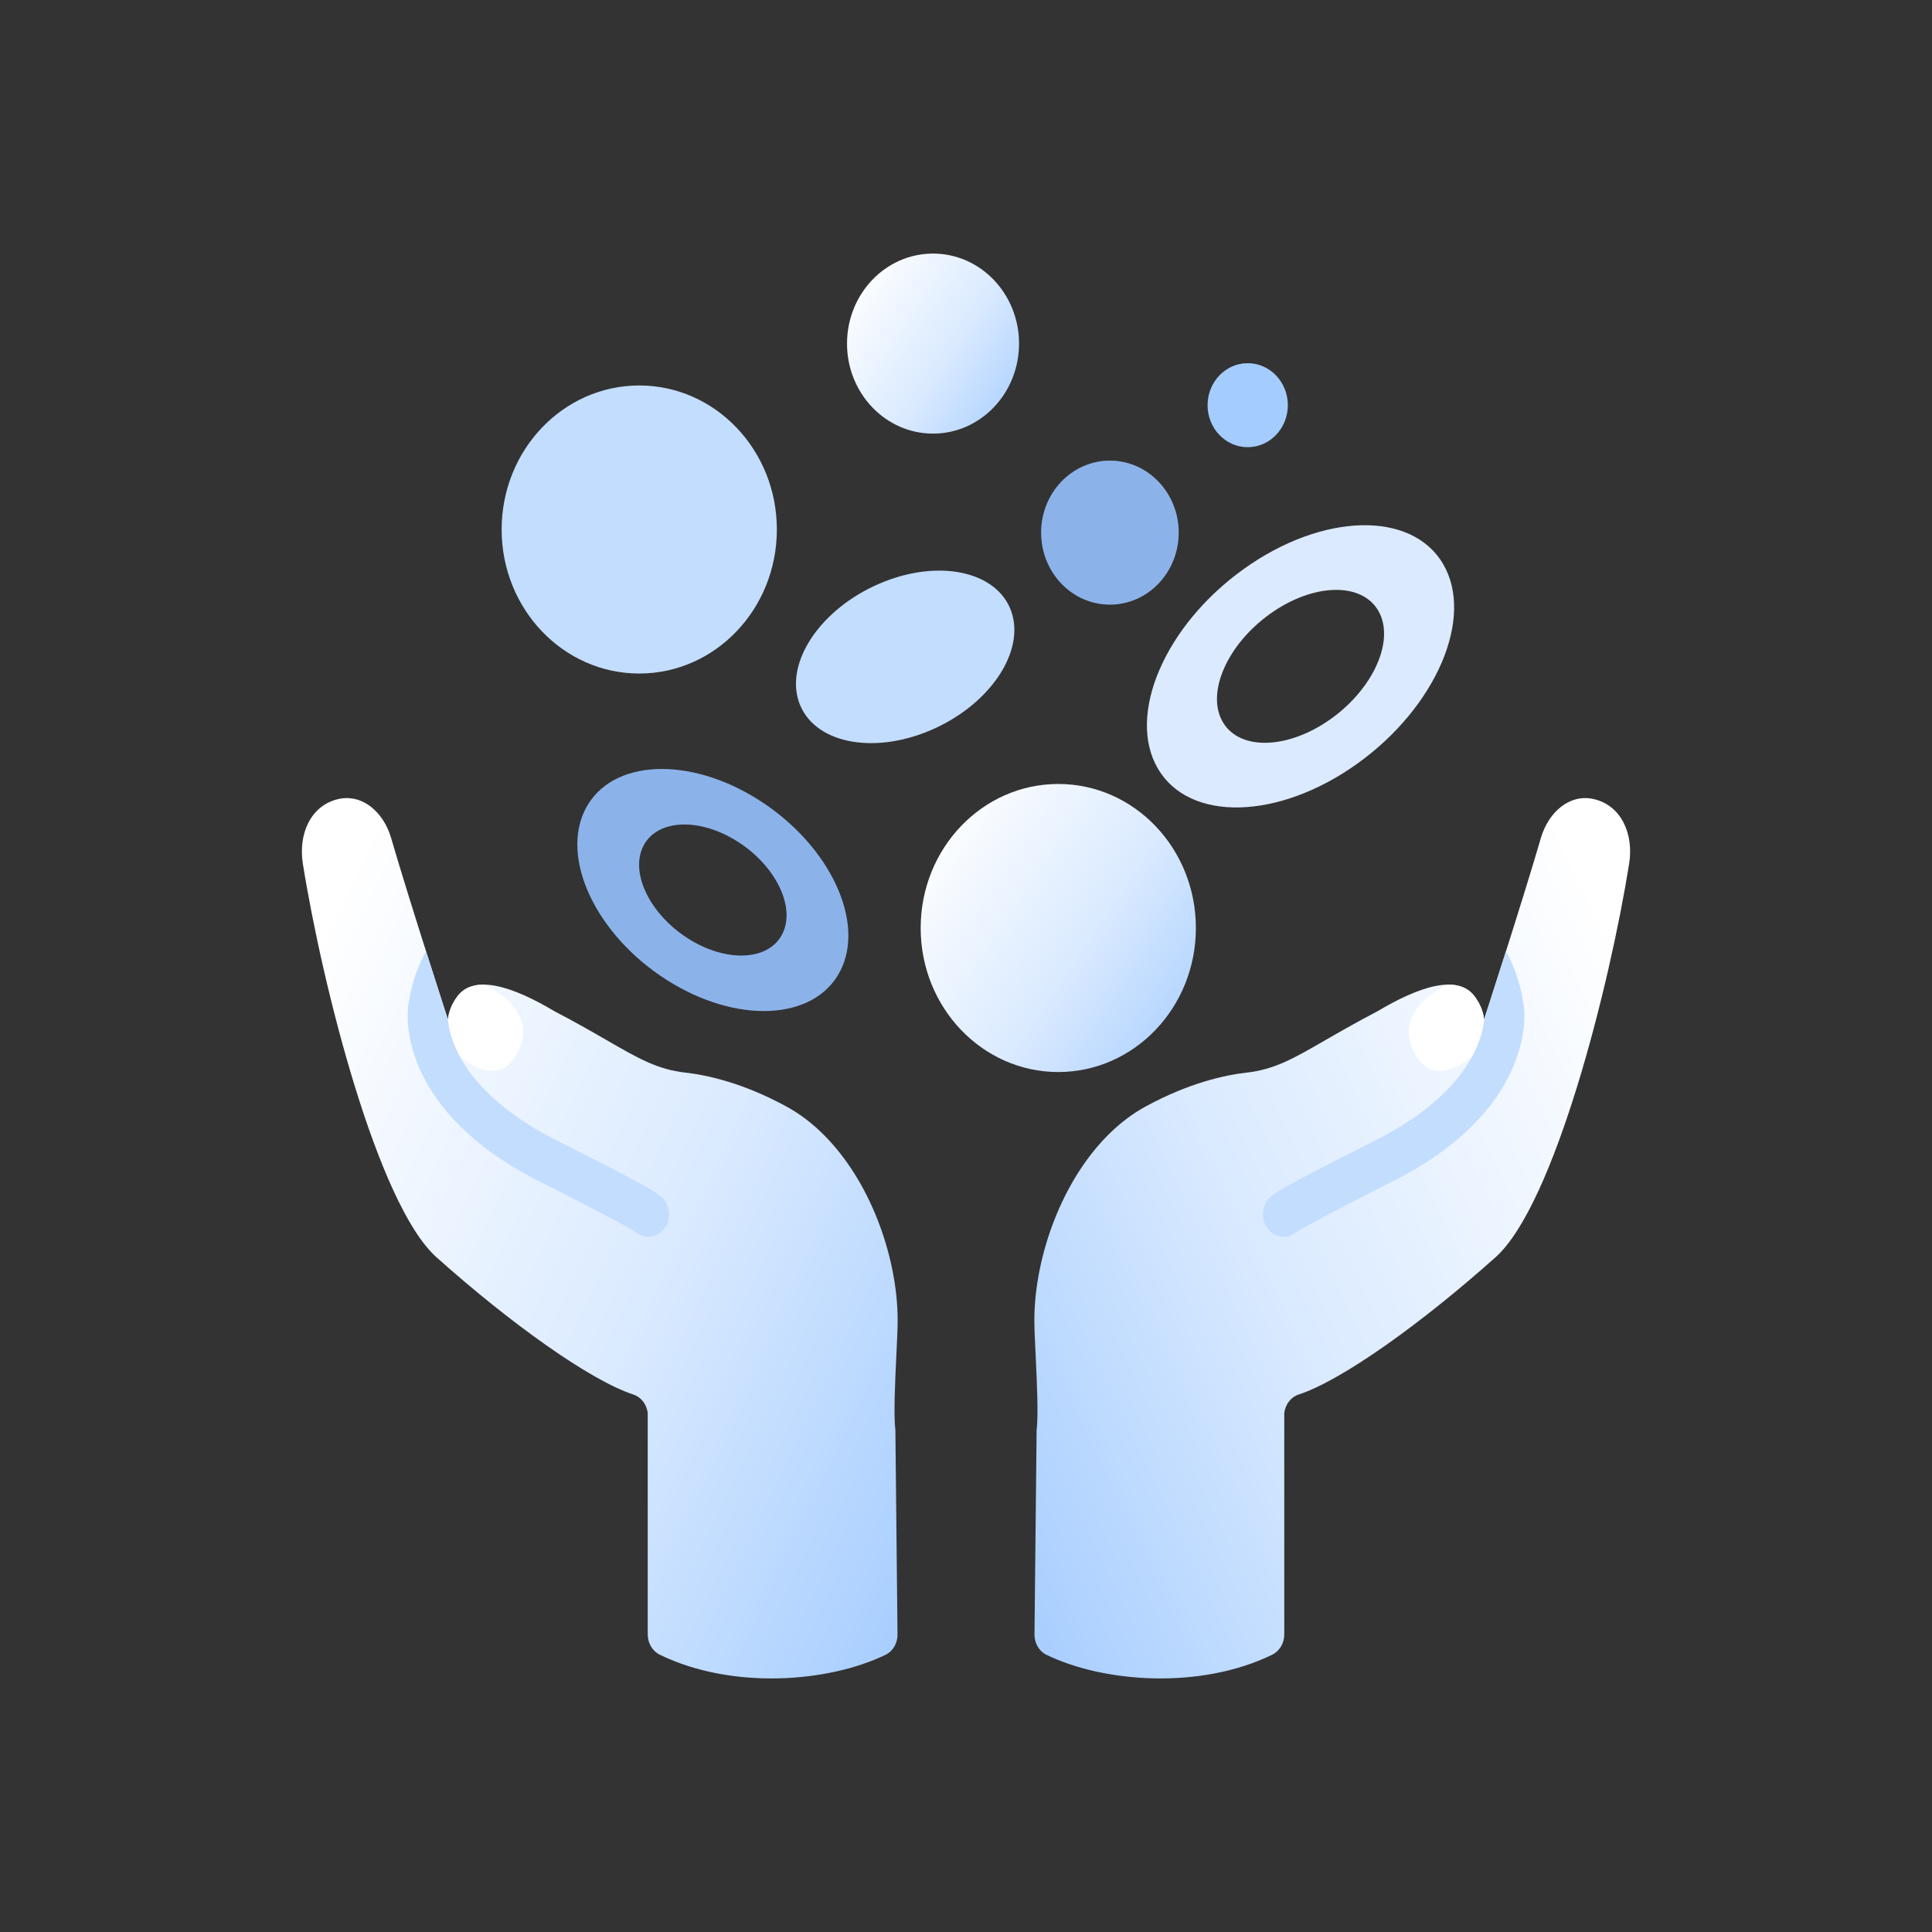
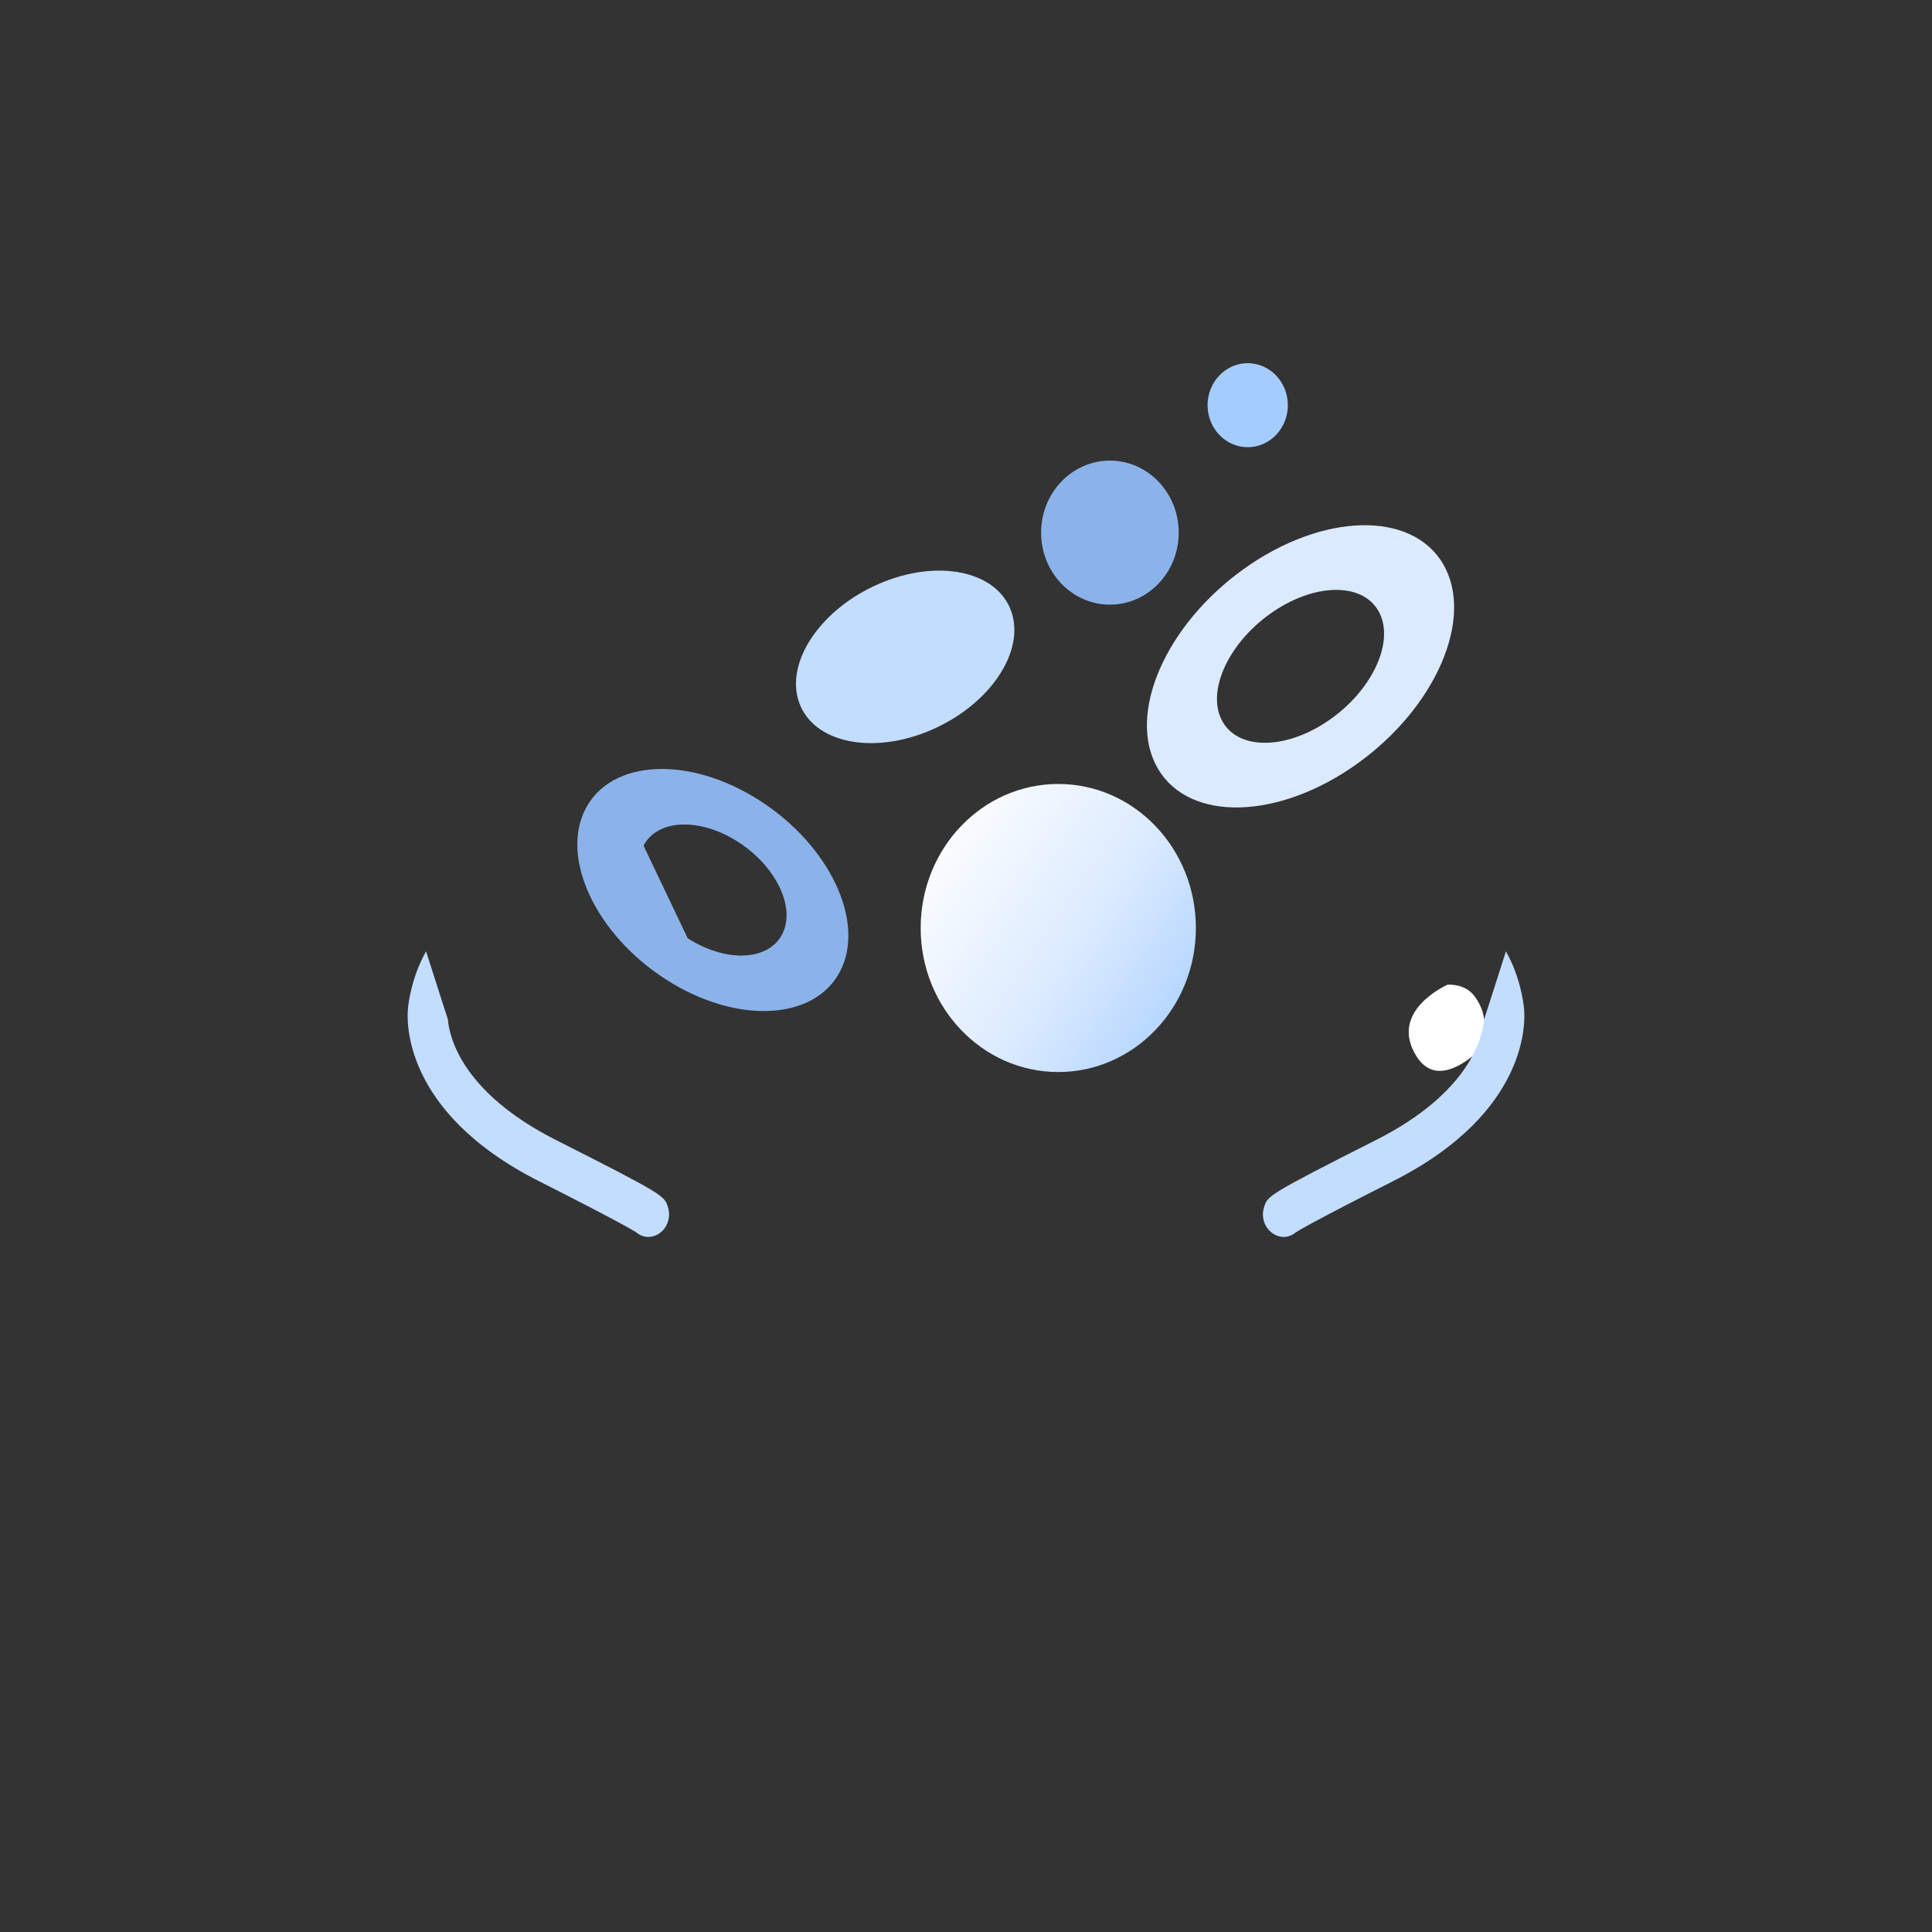
<svg xmlns="http://www.w3.org/2000/svg" width="160" height="160" viewBox="0 0 160 160" fill="none">
  <rect x="0" y="0" width="160" height="160" fill="#333333" stroke="none" />
-   <path fill-rule="evenodd" clip-rule="evenodd" d="M32.391 69.399C31.767 67.257 30.014 65.721 28.019 66.174C25.767 66.685 24.681 69.019 25.082 71.528C26.689 81.62 31.27 99.76 36.144 104.118C42.283 109.607 48.883 114.325 52.462 115.493C53.091 115.699 53.551 116.295 53.641 117.013L53.642 117.018V135.352C53.642 136.065 54.017 136.733 54.658 137.044C60.585 139.927 68.549 139.362 73.33 137.047C73.97 136.737 74.335 136.067 74.328 135.357L74.152 118.435C73.996 117.209 74.126 114.481 74.233 112.222C74.289 111.048 74.339 110.001 74.339 109.357C74.341 107.959 74.178 106.471 73.862 104.968C72.743 99.641 69.69 94.113 65.104 91.623C61.528 89.681 58.58 89.038 56.794 88.834C54.447 88.566 52.935 87.694 50.296 86.173C49.116 85.492 47.71 84.682 45.904 83.738C42.526 81.728 39.272 80.614 37.861 82.537C37.401 83.165 37.163 83.797 37.093 84.42L37.092 84.419C37.092 84.419 33.945 74.741 32.391 69.399Z" fill="url(#paint0_linear_3513_10292)" />
-   <path d="M36.874 84.463L37.092 84.419L37.093 84.42C37.164 83.797 37.401 83.165 37.861 82.537C38.386 81.823 39.165 81.528 40.11 81.543C40.11 81.543 45.062 83.697 42.7 87.468C41.339 89.641 39.219 88.505 37.666 87.152C37.086 85.961 36.915 85.002 36.874 84.464L36.874 84.463Z" fill="white" />
  <path d="M33.788 83.513C33.834 83.006 34.094 80.912 35.285 78.785C36.284 81.933 37.093 84.419 37.093 84.419L37.093 84.419C37.205 85.889 38.271 90.483 46.045 94.412C54.969 98.923 55.007 99.036 55.298 99.914C55.887 101.687 53.999 103.176 52.67 102.044C52.404 101.874 51.012 101.044 44.635 97.82C33.2 92.04 33.698 84.345 33.788 83.513Z" fill="#C3DDFF" />
-   <path fill-rule="evenodd" clip-rule="evenodd" d="M127.609 69.399C128.233 67.257 129.986 65.721 131.981 66.174C134.233 66.685 135.319 69.019 134.918 71.528C133.312 81.62 128.73 99.76 123.856 104.118C117.717 109.607 111.117 114.325 107.538 115.493C106.909 115.699 106.449 116.295 106.359 117.013L106.358 117.018V135.352C106.358 136.065 105.983 136.733 105.342 137.044C99.415 139.927 91.451 139.362 86.67 137.047C86.03 136.737 85.665 136.067 85.672 135.357L85.848 118.435C86.004 117.209 85.874 114.481 85.767 112.222C85.711 111.048 85.661 110.001 85.661 109.357C85.659 107.997 85.813 106.552 86.113 105.091C87.211 99.727 90.275 94.132 94.896 91.623C98.472 89.681 101.42 89.038 103.206 88.834C105.553 88.566 107.065 87.694 109.704 86.173C110.884 85.492 112.29 84.682 114.095 83.738C117.474 81.728 120.728 80.614 122.139 82.537C122.6 83.165 122.837 83.797 122.907 84.42L122.908 84.419C122.908 84.419 126.055 74.741 127.609 69.399Z" fill="url(#paint1_linear_3513_10292)" />
  <path d="M123.127 84.463L122.908 84.419L122.907 84.42C122.837 83.797 122.599 83.165 122.139 82.537C121.615 81.823 120.836 81.528 119.891 81.543C119.891 81.543 114.939 83.697 117.301 87.468C118.662 89.641 120.781 88.505 122.334 87.152C122.914 85.961 123.085 85.002 123.126 84.464L123.127 84.463Z" fill="white" />
  <path d="M126.212 83.513C126.166 83.006 125.906 80.912 124.715 78.785C123.716 81.933 122.907 84.419 122.907 84.419L122.907 84.419C122.795 85.889 121.729 90.483 113.955 94.412C105.031 98.923 104.993 99.036 104.702 99.914C104.113 101.687 106.001 103.176 107.33 102.044C107.596 101.874 108.988 101.044 115.365 97.82C126.8 92.04 126.302 84.345 126.212 83.513Z" fill="#C3DDFF" />
-   <ellipse cx="52.94" cy="43.851" rx="11.396" ry="11.928" fill="#C3DDFF" />
  <ellipse cx="87.642" cy="76.853" rx="11.396" ry="11.928" fill="url(#paint2_linear_3513_10292)" />
-   <ellipse cx="77.27" cy="28.455" rx="7.123" ry="7.455" fill="url(#paint3_linear_3513_10292)" />
  <path fill-rule="evenodd" clip-rule="evenodd" d="M112.412 63.238C118.936 58.562 122.118 51.165 119.517 46.716C116.917 42.267 109.519 42.451 102.994 47.127C96.469 51.803 93.288 59.201 95.889 63.65C98.489 68.099 105.887 67.914 112.412 63.238ZM110.239 59.521C113.794 56.973 115.54 52.966 114.14 50.571C112.74 48.175 108.723 48.298 105.168 50.846C101.613 53.394 99.867 57.401 101.267 59.797C102.667 62.192 106.684 62.069 110.239 59.521Z" fill="#DBEAFF" />
  <ellipse cx="9.562" cy="6.428" rx="9.562" ry="6.428" transform="matrix(0.919 -0.394 0.331 0.944 64.047 52.099)" fill="#C3DDFF" />
-   <path fill-rule="evenodd" clip-rule="evenodd" d="M55.171 81.126C60.989 84.849 67.435 84.545 69.569 80.448C71.703 76.351 68.717 70.011 62.899 66.288C57.081 62.565 50.635 62.868 48.501 66.966C46.367 71.063 49.354 77.403 55.171 81.126ZM56.953 77.703C60.122 79.731 63.623 79.588 64.772 77.381C65.922 75.175 64.284 71.742 61.114 69.714C57.945 67.685 54.444 67.829 53.295 70.035C52.146 72.242 53.783 75.674 56.953 77.703Z" fill="#8BB3EA" />
+   <path fill-rule="evenodd" clip-rule="evenodd" d="M55.171 81.126C60.989 84.849 67.435 84.545 69.569 80.448C71.703 76.351 68.717 70.011 62.899 66.288C57.081 62.565 50.635 62.868 48.501 66.966C46.367 71.063 49.354 77.403 55.171 81.126ZM56.953 77.703C60.122 79.731 63.623 79.588 64.772 77.381C65.922 75.175 64.284 71.742 61.114 69.714C57.945 67.685 54.444 67.829 53.295 70.035Z" fill="#8BB3EA" />
  <ellipse cx="91.918" cy="44.11" rx="5.698" ry="5.964" fill="#8BB3EA" />
  <ellipse cx="103.33" cy="33.556" rx="3.324" ry="3.479" fill="#A4CCFF" />
  <defs>
    <linearGradient id="paint0_linear_3513_10292" x1="74.474" y1="141.74" x2="10.163" y2="111.088" gradientUnits="userSpaceOnUse">
      <stop stop-color="#A4CCFF" />
      <stop offset="0.47" stop-color="#DAEAFF" />
      <stop offset="1" stop-color="white" />
    </linearGradient>
    <linearGradient id="paint1_linear_3513_10292" x1="85.526" y1="141.74" x2="149.837" y2="111.088" gradientUnits="userSpaceOnUse">
      <stop stop-color="#A4CCFF" />
      <stop offset="0.47" stop-color="#DAEAFF" />
      <stop offset="1" stop-color="white" />
    </linearGradient>
    <linearGradient id="paint2_linear_3513_10292" x1="99.101" y1="89.678" x2="74.005" y2="72.791" gradientUnits="userSpaceOnUse">
      <stop stop-color="#A4CCFF" />
      <stop offset="0.47" stop-color="#DAEAFF" />
      <stop offset="1" stop-color="white" />
    </linearGradient>
    <linearGradient id="paint3_linear_3513_10292" x1="84.431" y1="36.471" x2="68.746" y2="25.917" gradientUnits="userSpaceOnUse">
      <stop stop-color="#A4CCFF" />
      <stop offset="0.47" stop-color="#DAEAFF" />
      <stop offset="1" stop-color="white" />
    </linearGradient>
  </defs>
</svg>